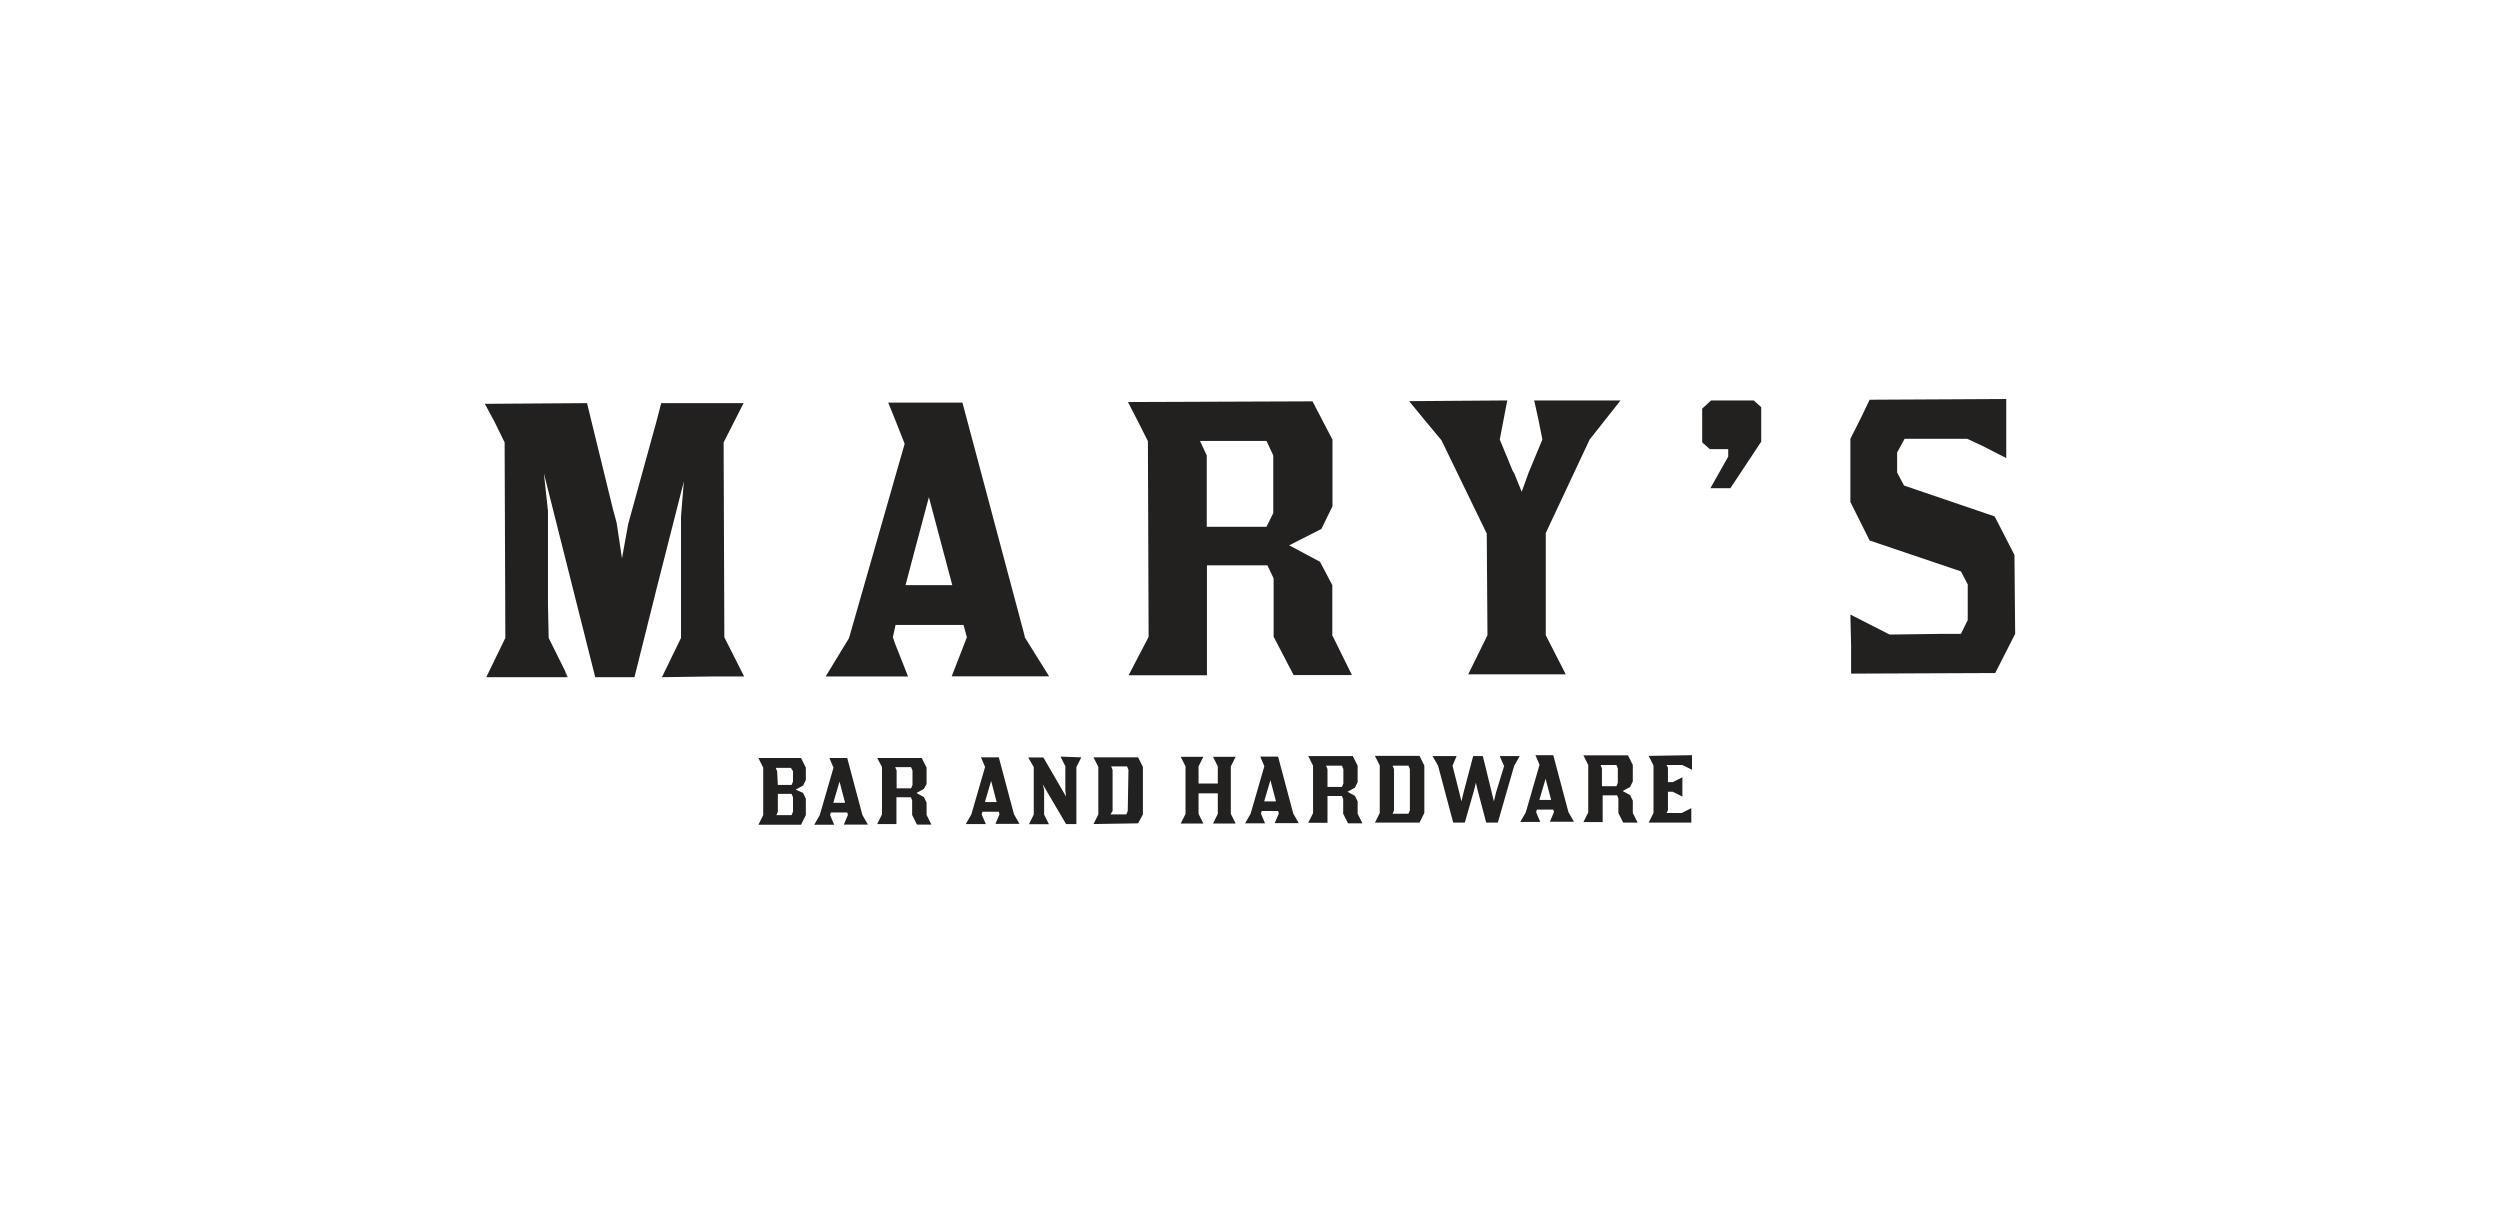
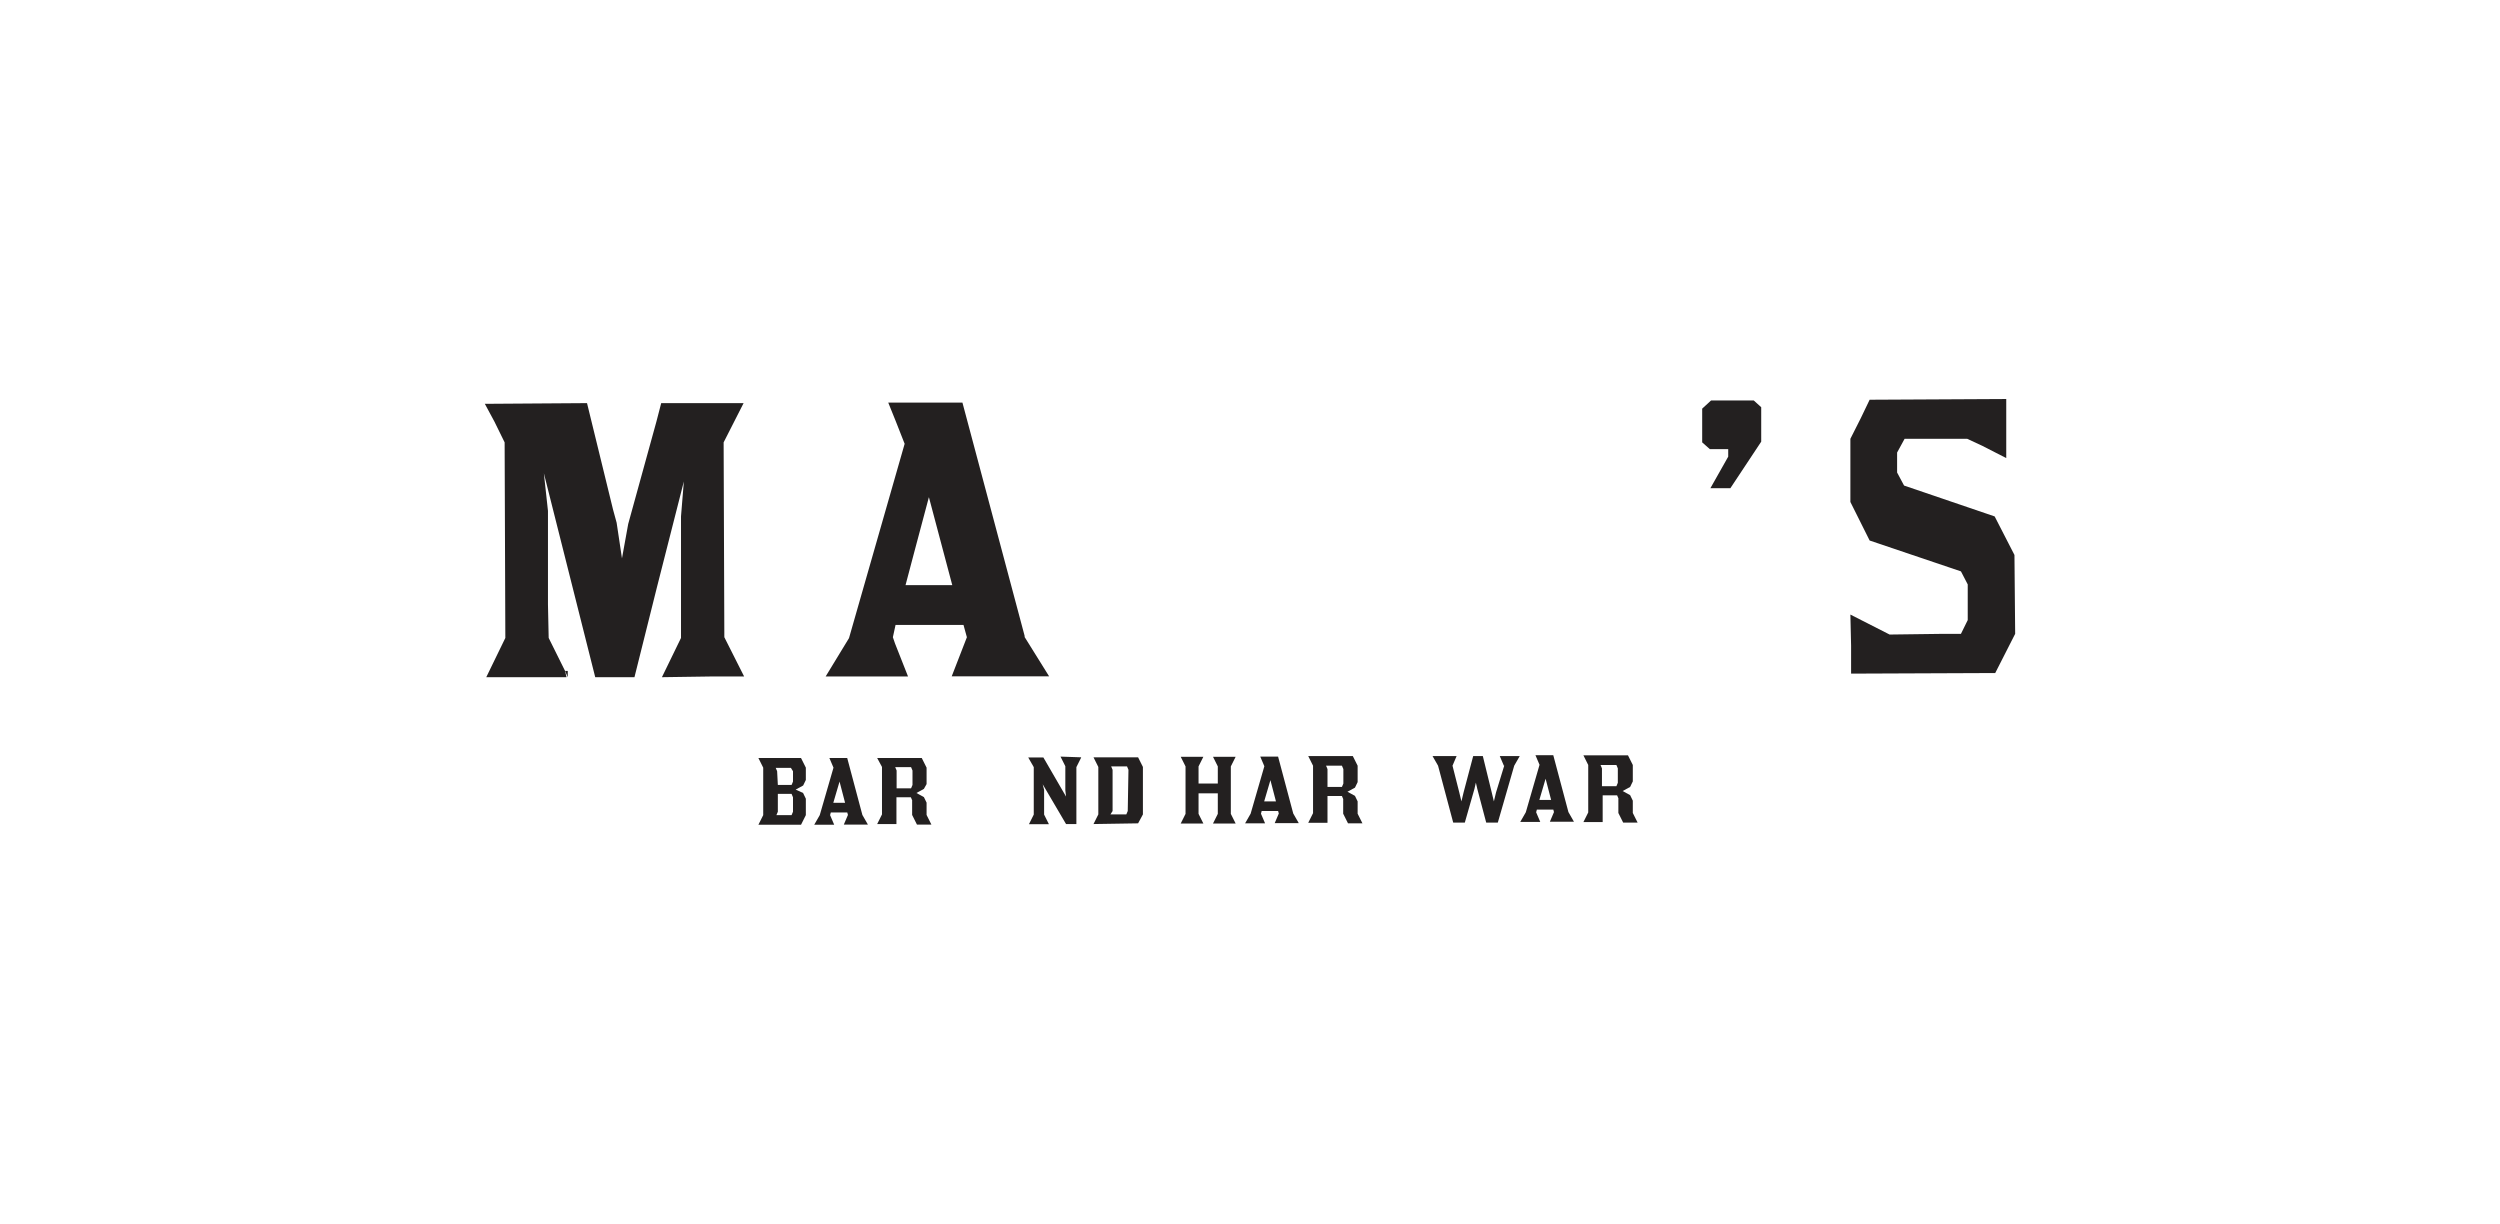
<svg xmlns="http://www.w3.org/2000/svg" width="286" height="140" viewBox="0 0 286 140" fill="none">
  <path d="M91.882 90.739L92.188 91.372V93.25L91.638 94.352H86.761L87.312 93.25V87.82L86.761 86.718H91.638L92.188 87.82V89.229L91.882 89.861L91.025 90.331L91.882 90.719V90.739ZM88.985 89.8H90.556L90.719 89.412V88.228L90.475 87.841H88.74L88.904 88.228L88.985 89.8ZM90.719 91.209L90.556 90.821H88.985V92.862L88.822 93.25H90.556L90.719 92.862V91.209Z" fill="#232020" />
  <path d="M96.922 92.944H95.045L94.963 93.25L95.432 94.352H93.147L93.78 93.25L95.351 87.82L94.882 86.718H96.922L98.656 93.23L99.288 94.332H96.534L97.003 93.23L96.922 92.923V92.944ZM95.351 91.841H96.677L96.044 89.412L95.33 91.841H95.351Z" fill="#232020" />
  <path d="M104.368 91.597L104.205 91.209H102.553V94.271H100.349L100.9 93.168V87.738L100.349 86.718H105.45L106.001 87.82V89.698L105.695 90.249L104.838 90.719L105.695 91.188L106.001 91.821V93.23L106.552 94.332H104.899L104.348 93.23V91.576L104.368 91.597ZM102.573 90.188H104.226L104.389 89.8V88.147L104.226 87.759H102.41L102.573 88.147V90.188Z" fill="#232020" />
-   <path d="M114.264 92.863H112.387L112.305 93.169L112.774 94.271H110.489L111.122 93.169L112.693 87.739L112.223 86.637H114.264L115.998 93.148L116.63 94.251H113.876L114.345 93.148L114.264 92.842V92.863ZM112.693 91.76H114.019L113.386 89.331L112.672 91.76H112.693Z" fill="#232020" />
  <path d="M123.689 86.657L123.138 87.759V94.271H121.955L119.282 89.719L119.446 90.352V93.189L119.997 94.291H117.711L118.262 93.189V87.759L117.63 86.657H119.364L121.955 91.127L121.874 90.413V87.657L121.323 86.555L123.669 86.636L123.689 86.657Z" fill="#232020" />
  <path d="M125.097 94.271L125.648 93.169V87.739L125.097 86.637H130.198L130.749 87.739V93.169L130.198 94.19L125.097 94.271ZM129.096 88.066L128.933 87.678H127.117L127.28 88.066V92.781L127.035 93.169H128.851L129.014 92.781L129.096 88.066Z" fill="#232020" />
  <path d="M141.358 86.575L140.807 87.677V93.107L141.358 94.209H138.767L139.317 93.107V90.759H137.114V93.107L137.665 94.209H135.074L135.625 93.107V87.677L135.074 86.575H137.665L137.114 87.677V89.637H139.317V87.677L138.767 86.575H141.358Z" fill="#232020" />
  <path d="M146.213 92.781H144.336L144.255 93.087L144.724 94.189H142.439L143.071 93.087L144.642 87.657L144.173 86.555H146.213L147.948 93.067L148.58 94.169H145.826L146.295 93.067L146.213 92.76V92.781ZM144.642 91.678H145.969L145.336 89.249L144.622 91.678H144.642Z" fill="#232020" />
  <path d="M153.681 91.454L153.517 91.066H151.865V94.128H149.661L150.212 93.026V87.596L149.661 86.494H154.762L155.313 87.596V89.474L155.007 90.107L154.15 90.576L155.007 91.046L155.313 91.679V93.087L155.864 94.189H154.211L153.66 93.087V91.434L153.681 91.454ZM151.865 90.025H153.517L153.681 89.637V87.984L153.517 87.596H151.702L151.865 87.984V90.025Z" fill="#232020" />
-   <path d="M157.292 94.108L157.843 93.006V87.576L157.292 86.474H162.392L162.943 87.576V93.006L162.392 94.108H157.292ZM161.291 87.984L161.127 87.596H159.312L159.475 87.984V92.7L159.312 93.088H161.127L161.291 92.7V87.984Z" fill="#232020" />
  <path d="M172.043 87.596L171.573 86.494H173.858L173.226 87.596L171.349 94.108H170.023L169.003 90.25L168.839 89.535L168.676 90.25L167.574 94.108H166.248L164.514 87.596L163.882 86.494H166.636L166.167 87.596L166.942 90.658L167.187 91.679L167.432 90.658L168.533 86.494H169.635L170.655 90.658L170.9 91.679L171.145 90.658L172.083 87.596H172.043Z" fill="#232020" />
  <path d="M177.694 92.618H175.817L175.735 92.924L176.204 94.026H173.919L174.552 92.924L176.123 87.494L175.654 86.392H177.694L179.428 92.903L180.06 94.006H177.306L177.775 92.903L177.694 92.597V92.618ZM176.123 91.515H177.449L176.817 89.086L176.102 91.515H176.123Z" fill="#232020" />
  <path d="M185.161 91.372L184.998 90.984H183.345V94.046H181.142L181.693 92.944V87.514L181.142 86.412H186.242L186.793 87.514V89.392L186.487 90.025L185.63 90.494L186.487 90.964L186.793 91.597V93.005L187.344 94.107H185.692L185.141 93.005V91.352L185.161 91.372ZM183.264 89.943H184.916L185.079 89.555V87.902L184.916 87.514H183.1L183.264 87.902V89.943Z" fill="#232020" />
-   <path d="M193.567 86.412V88.066L192.465 87.514H190.649L190.813 87.82V89.474H191.363L192.465 88.923V91.127L191.363 90.576H190.813V92.699L190.649 93.005H192.383L193.485 92.454V94.108H188.609L189.16 93.005V87.576L188.609 86.473L193.546 86.392L193.567 86.412Z" fill="#232020" />
  <path d="M82.783 50.608L85.068 46.117H75.642L75.091 48.24L71.868 59.937L71.154 63.876L70.542 59.794L70.134 58.303L67.155 46.117L55.465 46.198L56.566 48.24L57.729 50.608L57.811 72.981L55.628 77.471H61.197H64.809L64.645 76.757L62.769 72.981L62.687 69.143V58.446L62.218 54.139L68.094 77.471H70.297H72.582L75.173 67.102L78.233 55.078L77.907 59.079V72.981L75.724 77.471L81.294 77.39H85.129L82.865 72.899L82.783 50.608Z" fill="#232020" />
-   <path d="M64.951 77.471L64.645 76.757L64.809 77.471H64.951Z" fill="#232020" />
+   <path d="M64.951 77.471L64.645 76.757H64.951Z" fill="#232020" />
  <path d="M117.242 72.838L110.102 46.056H101.614L102.471 48.179L103.491 50.771L97.126 73.001L94.453 77.39H103.879L102.39 73.614L102.145 72.899L102.451 71.491H110.224L110.612 72.899L108.877 77.37H120.017L117.181 72.817L117.242 72.838ZM105.633 66.938H103.593L104.613 63.08L106.266 56.875L108.939 66.938H105.633Z" fill="#232020" />
-   <path d="M152.416 72.756V66.938L151.008 64.264L147.478 62.386L151.171 60.508L152.436 57.916V50.301L150.151 45.913L129.035 45.994L130.136 48.117L131.32 50.465L131.401 72.858L129.116 77.247H138.073V64.672H144.989L145.703 66.162V72.838L147.988 77.227H154.66L152.456 72.756H152.416ZM145.662 58.691L144.887 60.263H138.052V52.098L137.277 50.444H144.887L145.662 52.098V58.691Z" fill="#232020" />
-   <path d="M181.856 50.281L185.386 45.81H175.511L175.98 47.933L176.449 50.281L174.878 54.057L174.083 56.262L173.226 54.139L173.063 53.894L171.573 50.281L172.43 45.81L161.209 45.892L162.943 48.015L164.902 50.362L170.084 61.038L170.166 72.674L167.962 77.144H175.348H179.122L176.837 72.674V60.977L181.856 50.281Z" fill="#232020" />
  <path d="M200.626 45.81H195.75L194.73 46.749V47.933V50.607L195.607 51.383H197.708V52.24L195.668 55.853H196.627H197.953L201.483 50.526V46.586L200.626 45.81Z" fill="#232020" />
  <path d="M228.189 59.079L217.825 55.547L217.029 54.057V52.322V51.771L217.886 50.199H225.047L226.761 50.995L229.515 52.404V45.647L213.887 45.729L212.867 47.852L211.684 50.199V57.425L213.887 61.835L224.333 65.366L225.108 66.856V70.939L224.333 72.511H222.375L216.172 72.592L211.684 70.306L211.765 73.858V77.063L226.618 77.002H228.25L230.535 72.511L230.454 63.488L228.189 59.079Z" fill="#232020" />
</svg>